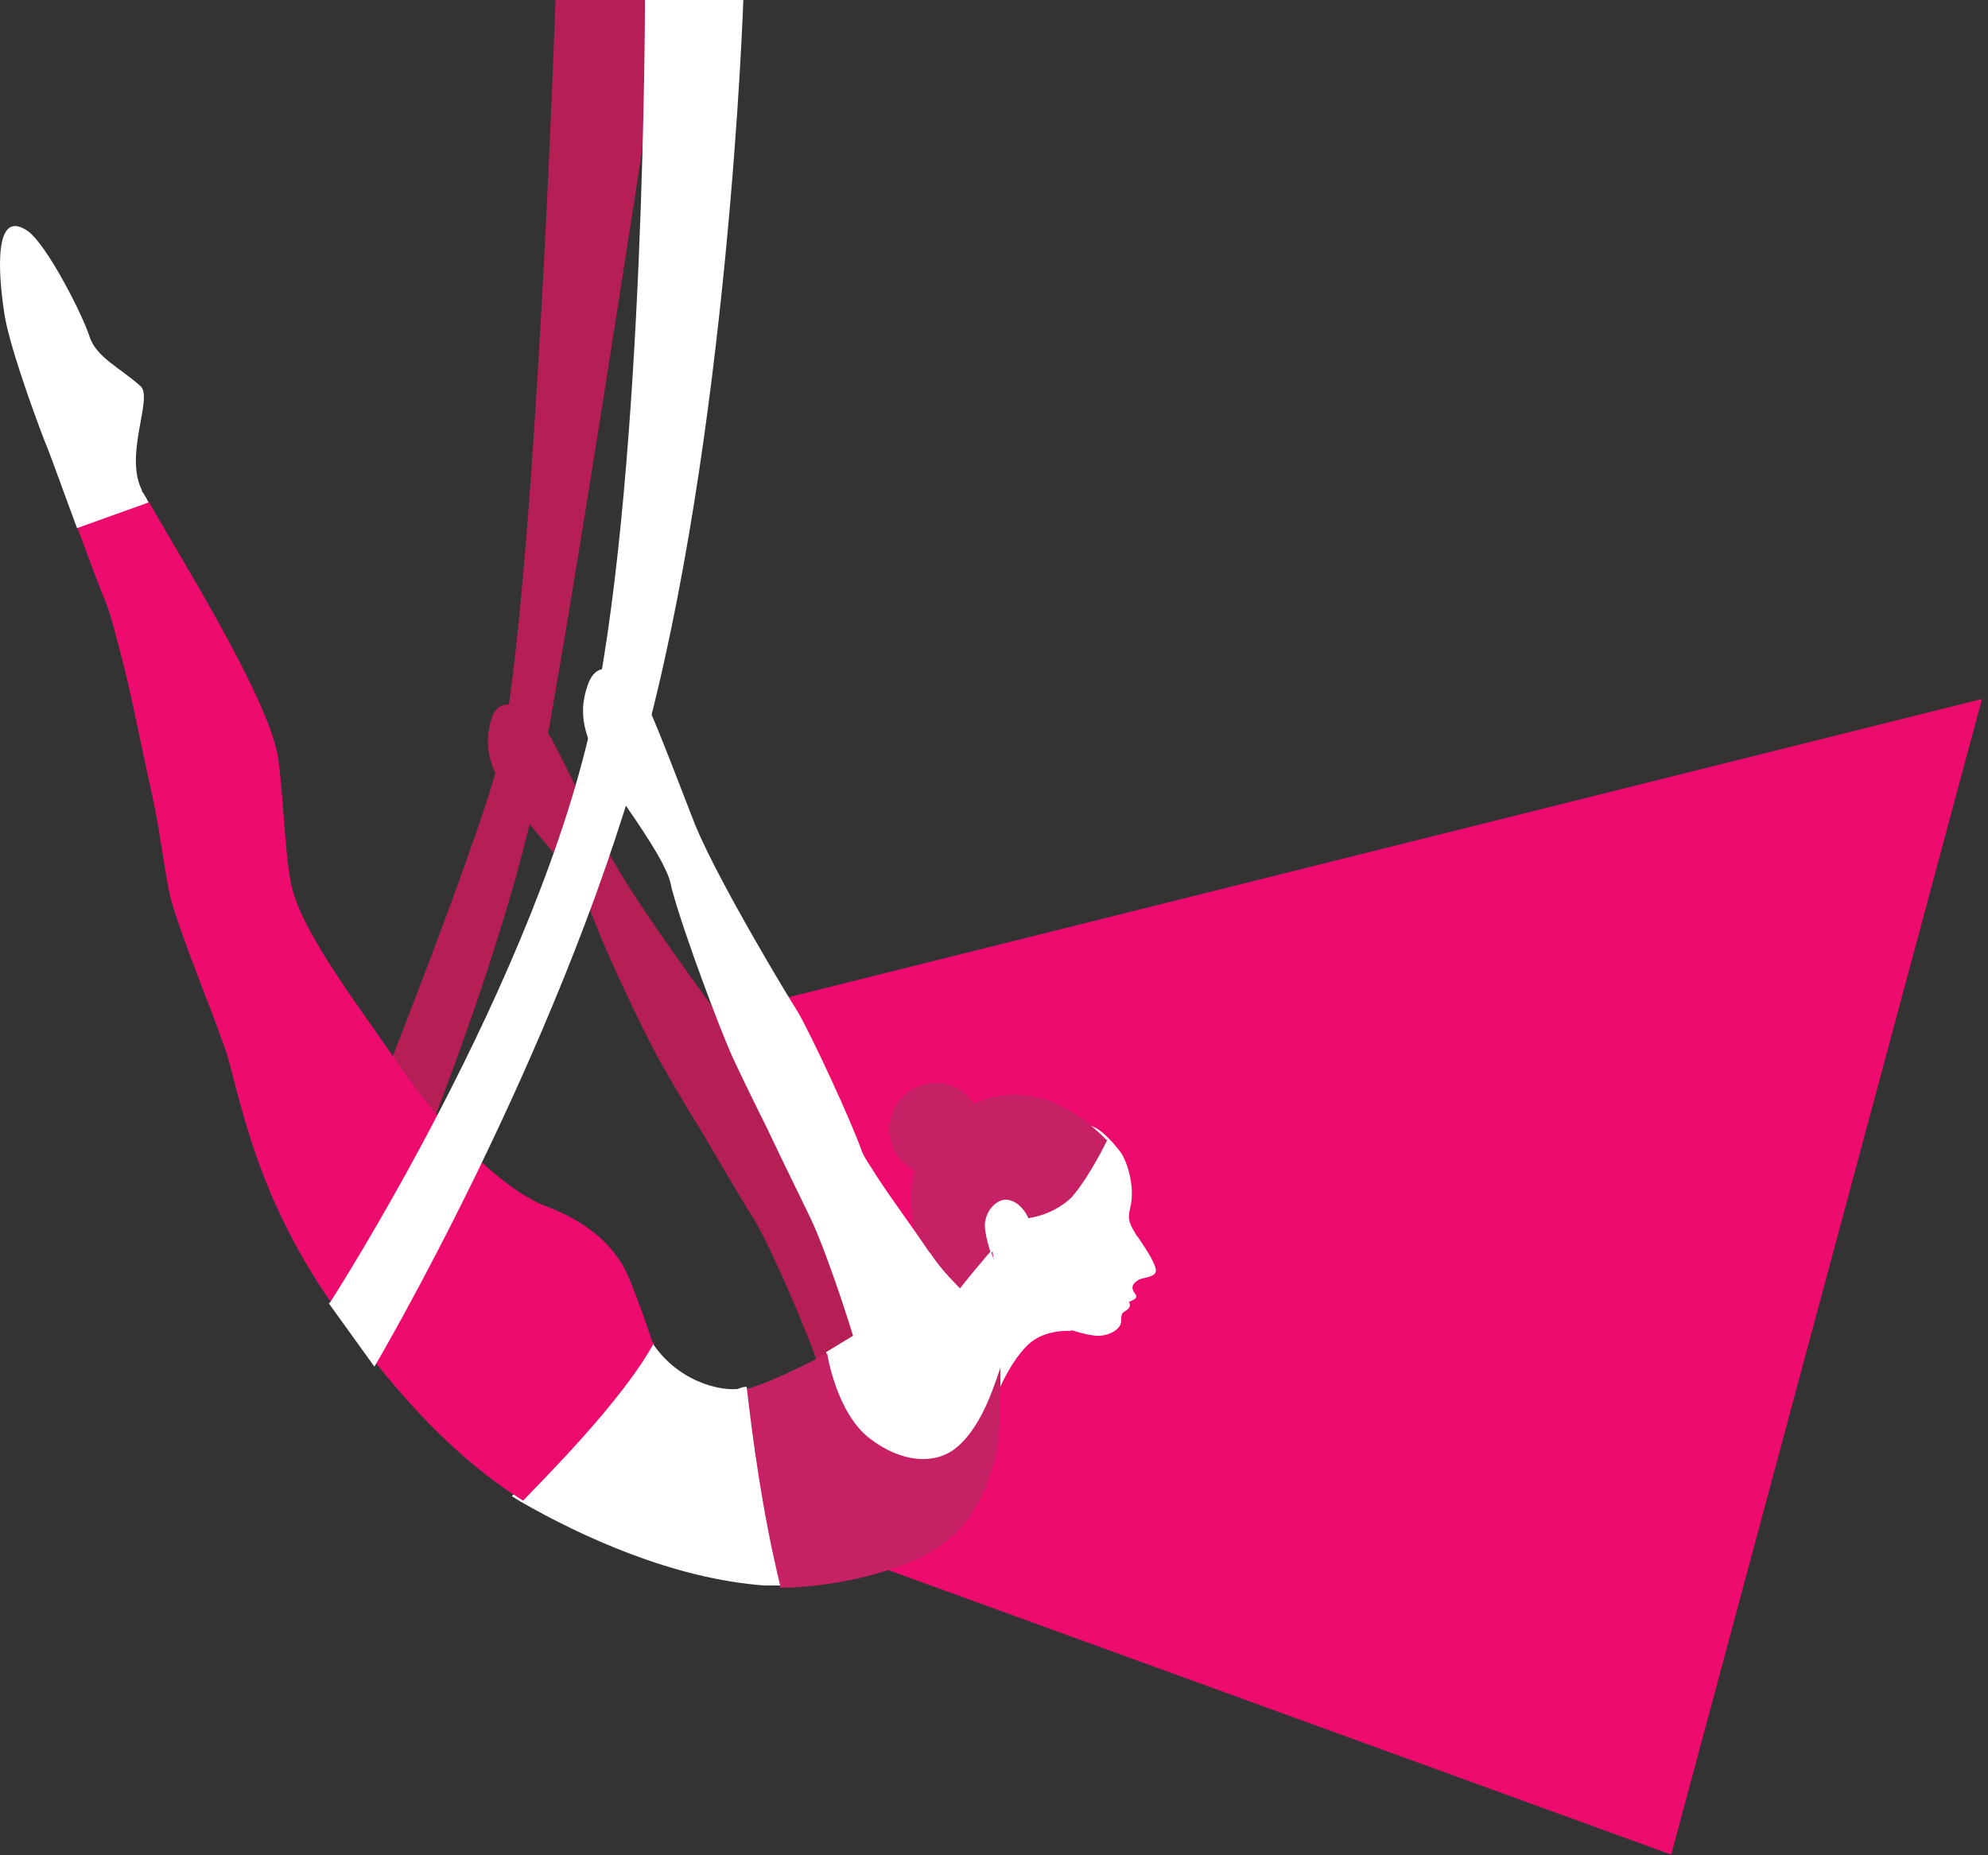
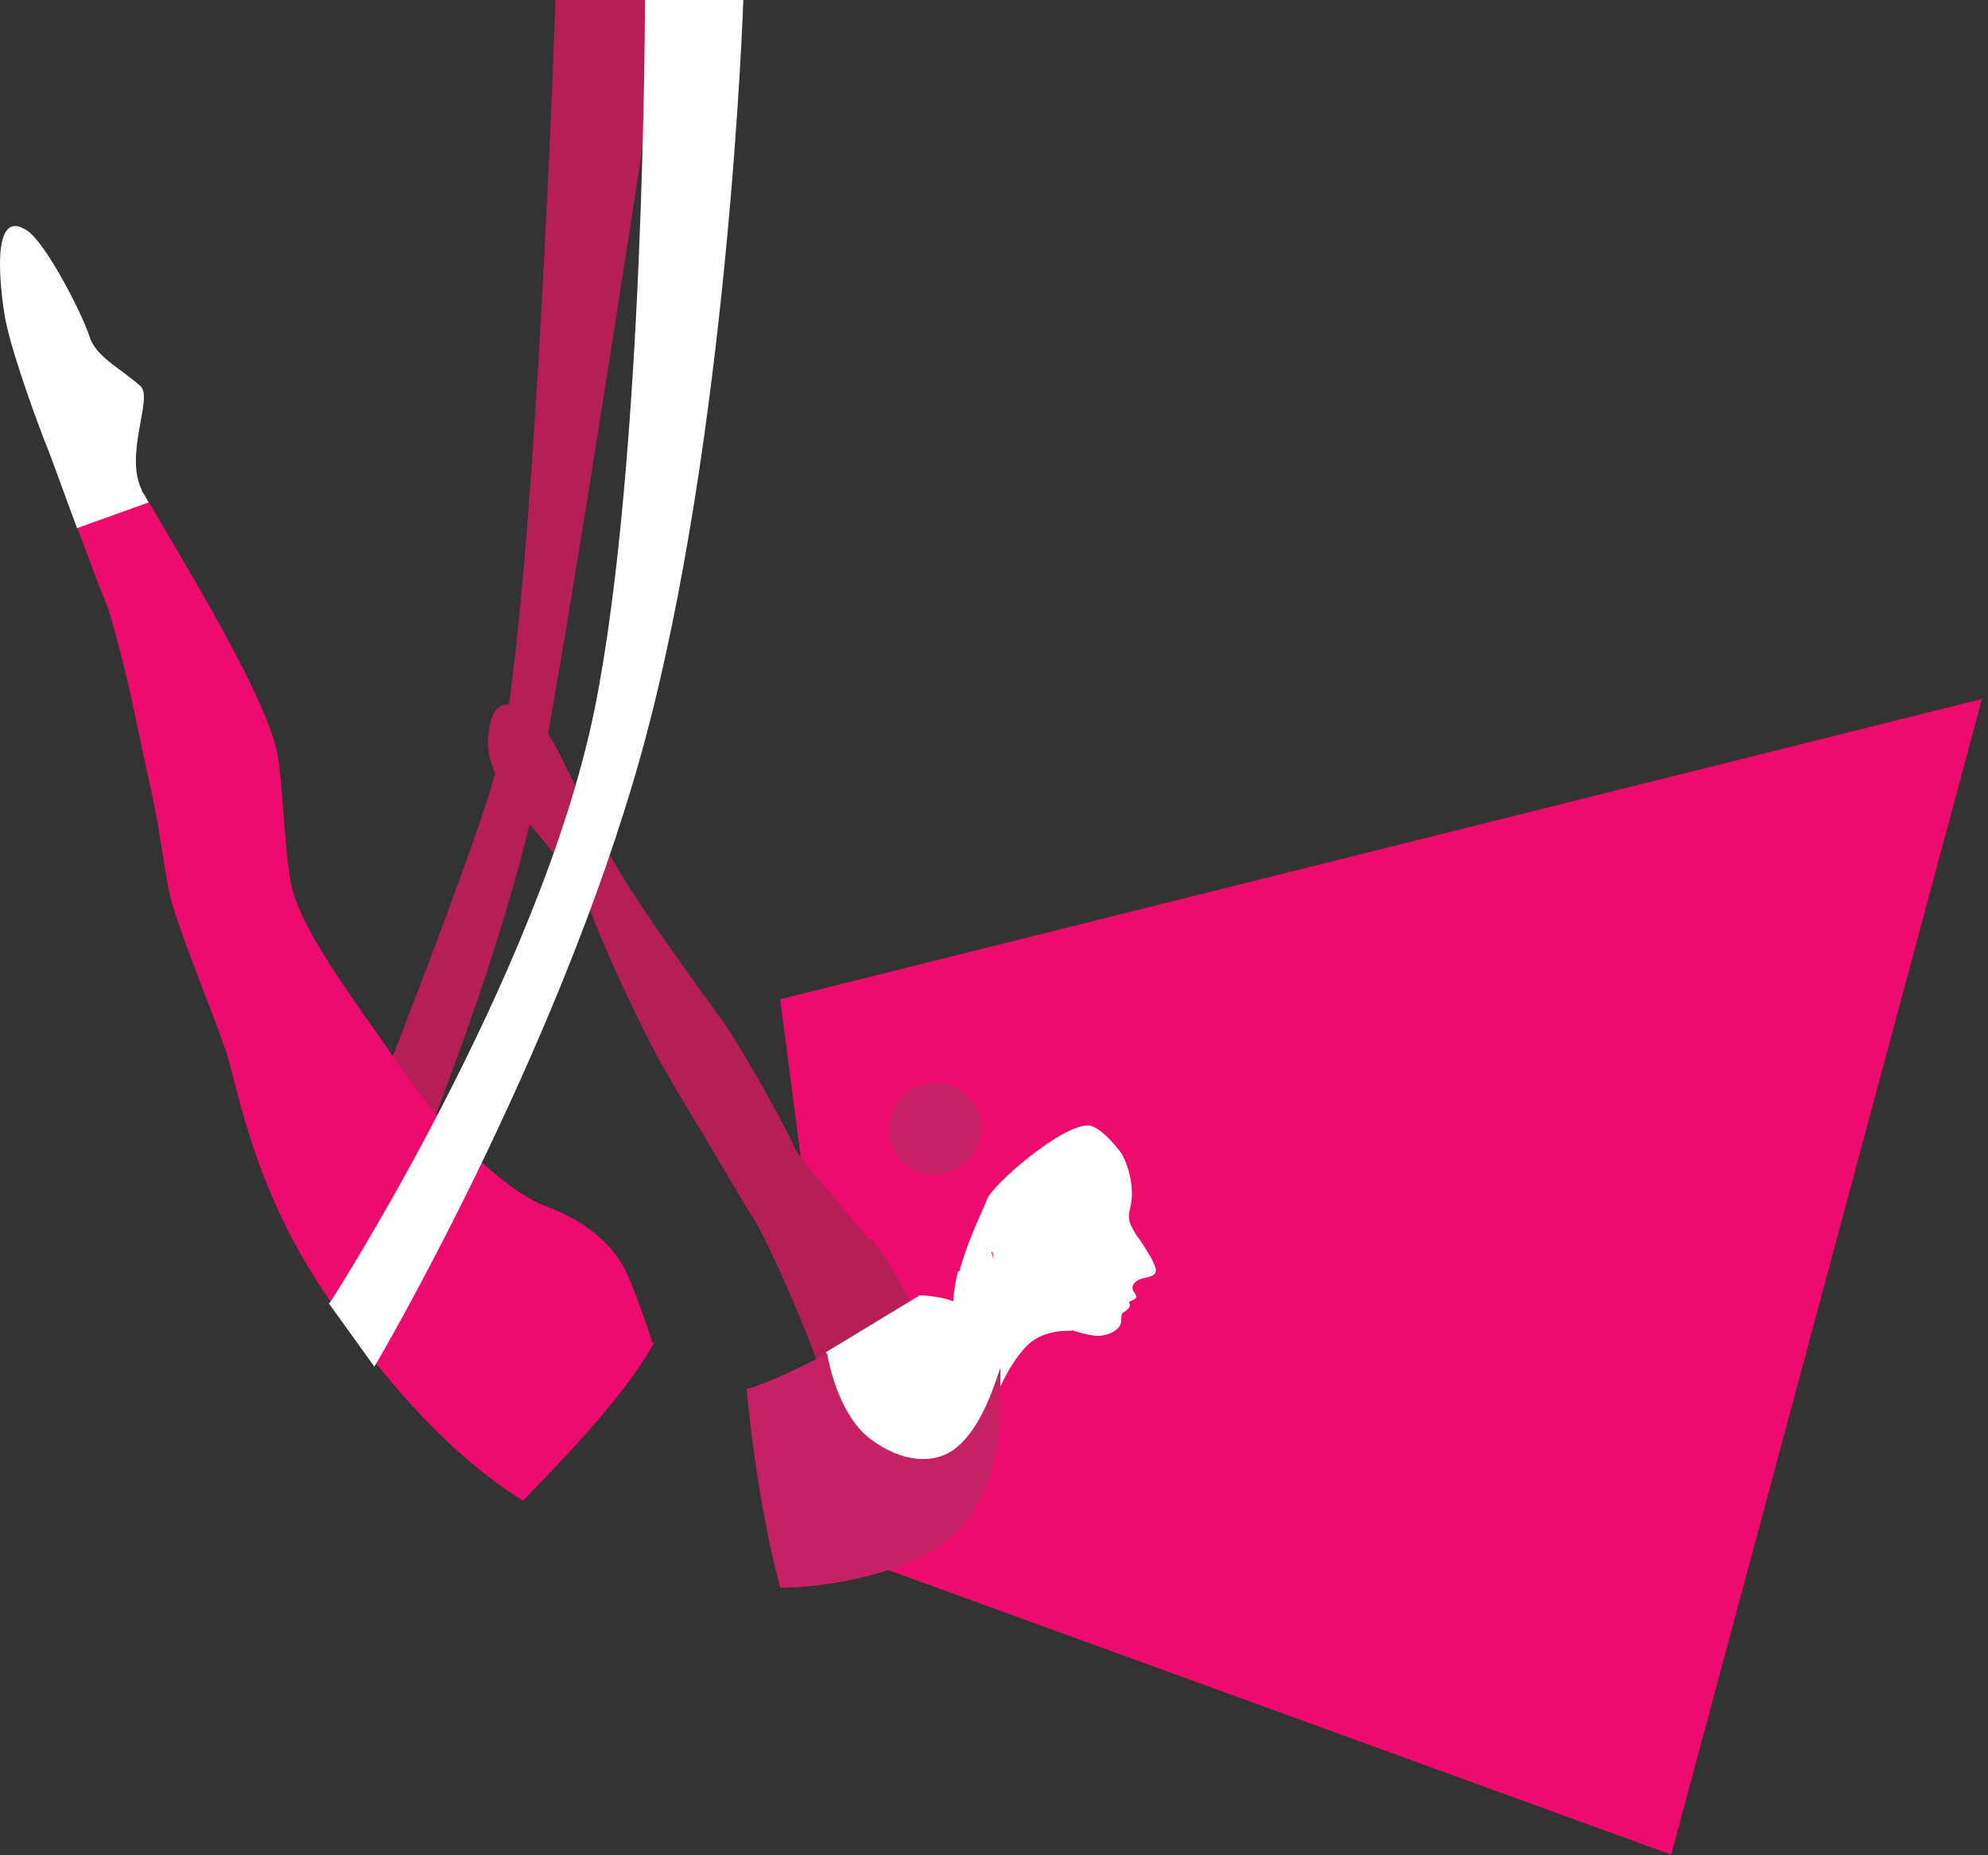
<svg xmlns="http://www.w3.org/2000/svg" fill="none" height="100%" overflow="visible" preserveAspectRatio="none" style="display: block;" viewBox="0 0 150 140" width="100%">
  <rect x="0" y="0" width="150" height="140" fill="#333333" stroke="none" />
  <g id="Group">
    <path d="M64.352 117.538L58.869 75.409L149.545 52.745L126.096 139.95L64.436 117.538H64.352Z" fill="#ED0C6E" id="Trac_3843" />
    <g id="Group_2">
      <path d="M24.792 91.924C24.792 91.924 36.263 63.614 37.782 56.789C40.396 44.403 41.915 -5.70784e-07 41.915 -5.70784e-07H50.181C50.181 -5.70784e-07 42.505 50.722 40.396 60.328C36.938 75.999 27.913 96.305 27.913 96.305L24.792 91.839V91.924Z" fill="#B61E56" id="Vector" />
      <g id="Group_3">
        <g id="Group_4">
          <path d="M85.777 93.272C85.355 92.513 85.018 92.176 85.271 91.165C85.692 89.564 85.018 87.458 84.427 86.784C82.825 84.762 82.065 84.93 82.065 84.93C80.041 84.93 74.98 89.312 74.474 90.491C74.136 91.418 72.956 93.693 72.365 96.052L74.896 94.451C74.896 94.451 75.233 98.917 78.438 100.518C79.366 100.349 80.547 100.265 81.053 100.434C81.053 100.434 81.812 100.686 82.487 100.771C83.331 100.939 84.596 100.434 84.596 99.675C84.596 99.085 84.68 99.085 84.933 98.917C85.186 98.748 85.355 98.58 85.186 98.243C85.524 98.074 85.945 97.99 85.608 97.569C85.355 97.232 85.355 96.895 85.945 96.558C86.283 96.389 87.211 96.389 87.211 95.884C87.211 95.294 86.198 93.862 85.861 93.356L85.777 93.272Z" fill="white" id="Vector_2" />
          <path d="M74.811 94.367L72.281 95.968C72.112 96.558 72.028 97.232 71.943 97.822C71.943 97.99 71.943 98.159 71.859 98.411L73.546 104.225C73.546 104.225 73.799 103.888 73.883 103.804C74.305 104.394 74.98 105.826 74.98 105.826C74.98 105.826 75.992 102.961 77.595 101.445C78.86 100.265 80.8 100.434 80.885 100.434C79.704 99.844 77.932 99.085 76.92 98.074C75.317 96.389 74.811 94.536 74.811 94.536V94.367Z" fill="white" id="Vector_3" />
        </g>
        <g id="Group_5">
          <path d="M67.979 82.908C66.714 84.341 66.798 86.531 68.232 87.795C69.666 89.059 71.859 88.89 73.124 87.458C74.389 86.026 74.305 83.835 72.871 82.571C71.437 81.307 69.244 81.476 67.979 82.908Z" fill="#C72165" id="Vector_4" />
-           <path d="M83.584 85.942C83.584 85.942 82.318 88.638 80.885 90.323C80.294 90.913 79.198 91.671 77.595 91.924C77.004 90.66 76.076 90.407 75.57 90.576C75.064 90.744 74.389 91.334 74.305 92.429C74.305 93.188 74.727 94.451 74.727 94.451C74.727 94.451 72.618 96.895 71.859 97.99C71.606 96.895 71.269 96.642 70.341 95.462C69.413 94.283 68.654 92.513 68.738 90.323C68.738 88.216 69.497 86.363 71.606 84.509C73.462 82.824 78.185 80.633 83.499 86.026L83.584 85.942Z" fill="#C72165" id="Vector_5" />
        </g>
      </g>
      <path d="M65.533 93.525C64.099 91.671 61.906 89.227 60.725 87.711C60.387 87.205 60.05 86.868 59.966 86.615C59.038 84.509 55.495 78.274 54.314 76.757C53.808 75.999 47.735 67.911 45.711 63.951C45.289 63.108 41.999 56.367 41.577 55.693C40.396 53.755 37.697 51.818 37.022 54.43C36.348 57.041 37.36 58.642 39.131 61.17C39.637 61.928 42.843 65.383 43.855 67.321C44.108 67.826 44.361 68.248 44.529 68.669C45.71 71.955 49 78.78 50.012 80.465C50.603 81.476 51.699 83.414 52.965 85.436C54.567 88.132 56.17 90.913 56.845 91.924C58.363 94.451 61.062 101.023 61.484 102.287C62.074 104.478 68.485 111.808 69.413 102.287C69.666 99.422 67.641 95.884 65.701 93.44L65.533 93.525Z" fill="#B61E56" id="Vector_6" />
      <path d="M74.474 100.097C72.787 98.496 72.112 97.906 69.413 97.737L62.327 102.034C62.327 102.034 64.183 118.549 67.473 116.526C72.449 113.493 77.763 103.214 74.474 100.097Z" fill="white" id="Vector_7" />
      <g id="Group_6">
        <path d="M75.486 103.214C75.149 104.057 74.221 107.595 72.112 109.28C70.509 110.544 68.063 110.376 65.701 108.606C63.087 106.669 62.412 102.119 62.412 102.119C62.412 102.119 58.532 104.225 56.339 104.815C56.676 108.522 57.435 114.336 58.869 119.812C62.412 119.812 67.135 118.801 69.919 117.285C72.787 115.768 74.305 113.241 75.149 109.786C75.486 108.438 75.486 105.657 75.486 103.298V103.214Z" fill="#C72165" id="Vector_8" />
-         <path d="M55.664 104.815C53.892 104.983 50.35 103.888 48.663 100.349C47.144 102.54 43.264 107.848 41.156 110.039C40.396 110.797 39.553 111.808 38.625 112.903C38.878 113.072 39.047 113.156 39.3 113.325C43.855 115.937 50.772 119.138 57.688 119.644C58.026 119.644 58.447 119.644 58.869 119.644C57.52 114.167 56.76 108.354 56.339 104.646C56.086 104.646 55.833 104.731 55.664 104.815Z" fill="white" id="Vector_9" />
        <path d="M49.253 101.36C49.253 101.36 47.735 96.726 46.976 95.462C45.711 93.356 43.686 91.924 40.903 90.913C37.613 89.48 33.227 85.015 29.937 80.128C27.491 76.505 23.105 70.86 22.093 67.237C21.502 65.13 21.418 60.243 20.996 57.294C20.405 52.829 13.32 41.623 11.211 37.831L5.813 39.769C6.656 41.96 7.416 44.15 8.006 45.498C8.343 46.341 8.765 48.026 9.356 50.301C10.03 52.997 10.705 56.536 11.549 60.328C12.139 63.024 12.561 66.9 12.983 68.163C13.995 71.534 15.682 75.409 17.032 79.285C17.959 81.981 19.056 89.817 24.96 98.243C26.394 100.265 31.961 108.606 39.469 113.241C40.734 111.892 47.06 105.657 49.422 101.192L49.253 101.36Z" fill="#ED0C6E" id="Vector_10" />
        <path d="M10.705 36.989C9.356 34.292 11.549 30.079 10.621 29.153C9.018 27.72 7.247 26.962 6.741 25.361C6.235 23.76 3.535 18.452 2.101 17.441C-0.429 15.672 -0.176 20.39 0.33 23.676C0.668 25.867 2.27 30.416 3.367 33.281C3.704 34.04 4.716 36.904 5.813 39.853L11.211 37.915C11.211 37.915 10.874 37.241 10.705 37.073V36.989Z" fill="white" id="Vector_11" />
      </g>
      <path d="M24.792 98.327L28.25 103.13C28.25 103.13 41.999 79.875 48.41 56.789C54.989 33.029 56.086 -5.70784e-07 56.086 -5.70784e-07H48.663C48.663 -5.70784e-07 48.663 34.714 44.867 53.503C40.734 73.809 24.876 98.327 24.876 98.327H24.792Z" fill="white" id="Vector_12" />
-       <path d="M70.088 94.451C68.738 92.429 66.714 89.733 65.701 88.048C65.364 87.542 65.111 87.121 65.027 86.868C64.267 84.678 61.147 77.937 60.134 76.252C59.628 75.494 54.23 66.562 52.459 62.265C52.121 61.423 49.337 54.093 48.916 53.419C47.904 51.312 45.289 49.037 44.361 51.649C43.433 54.261 44.361 56.031 45.879 58.811C46.385 59.654 49.253 63.529 50.181 65.551C50.434 66.057 50.603 66.562 50.687 67.068C51.615 70.522 54.398 77.853 55.242 79.707C55.748 80.802 56.76 82.908 57.857 85.099C59.206 87.964 60.725 90.997 61.231 92.092C62.496 94.788 64.773 101.782 65.027 103.214C65.195 104.309 65.617 106.331 68.148 107.174C71.016 108.185 76.667 104.394 75.233 101.108C73.968 98.074 71.943 97.232 70.172 94.536L70.088 94.451Z" fill="white" id="Vector_13" />
      <path d="M65.954 102.034C65.954 102.034 65.28 105.91 65.954 106.5C66.629 107.174 68.485 106.079 65.954 102.034Z" fill="white" id="Vector_14" />
    </g>
  </g>
</svg>